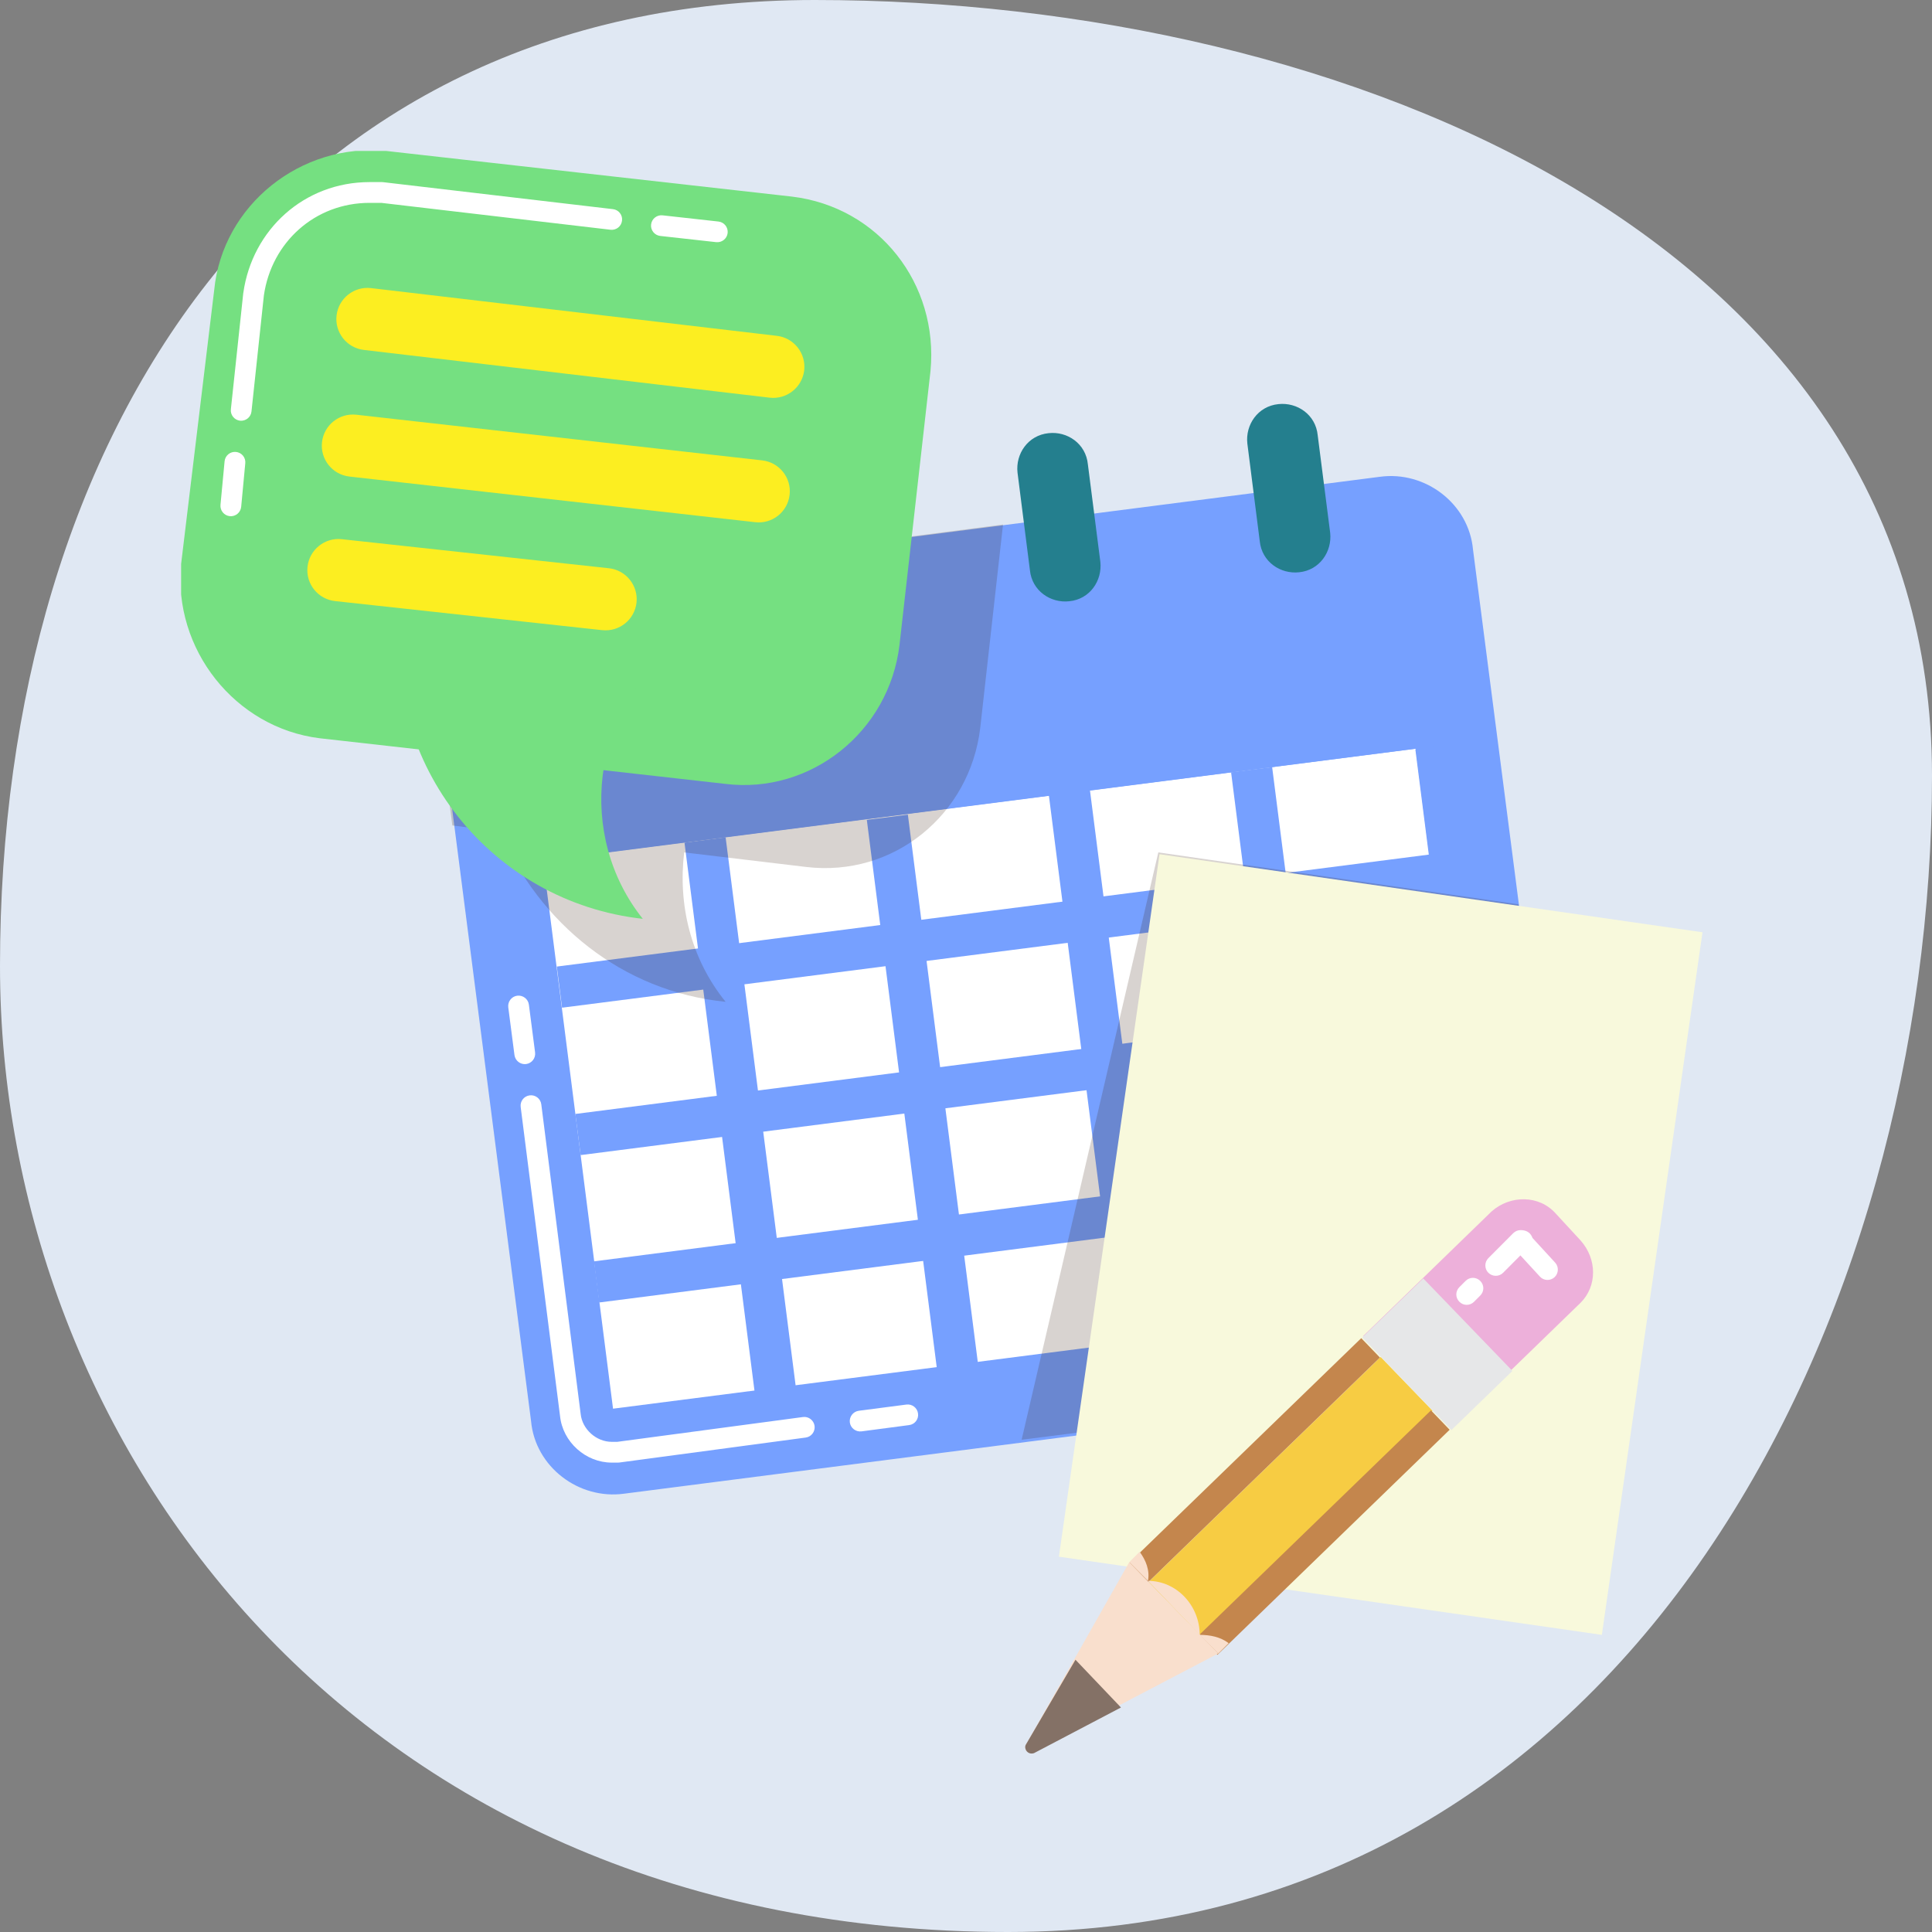
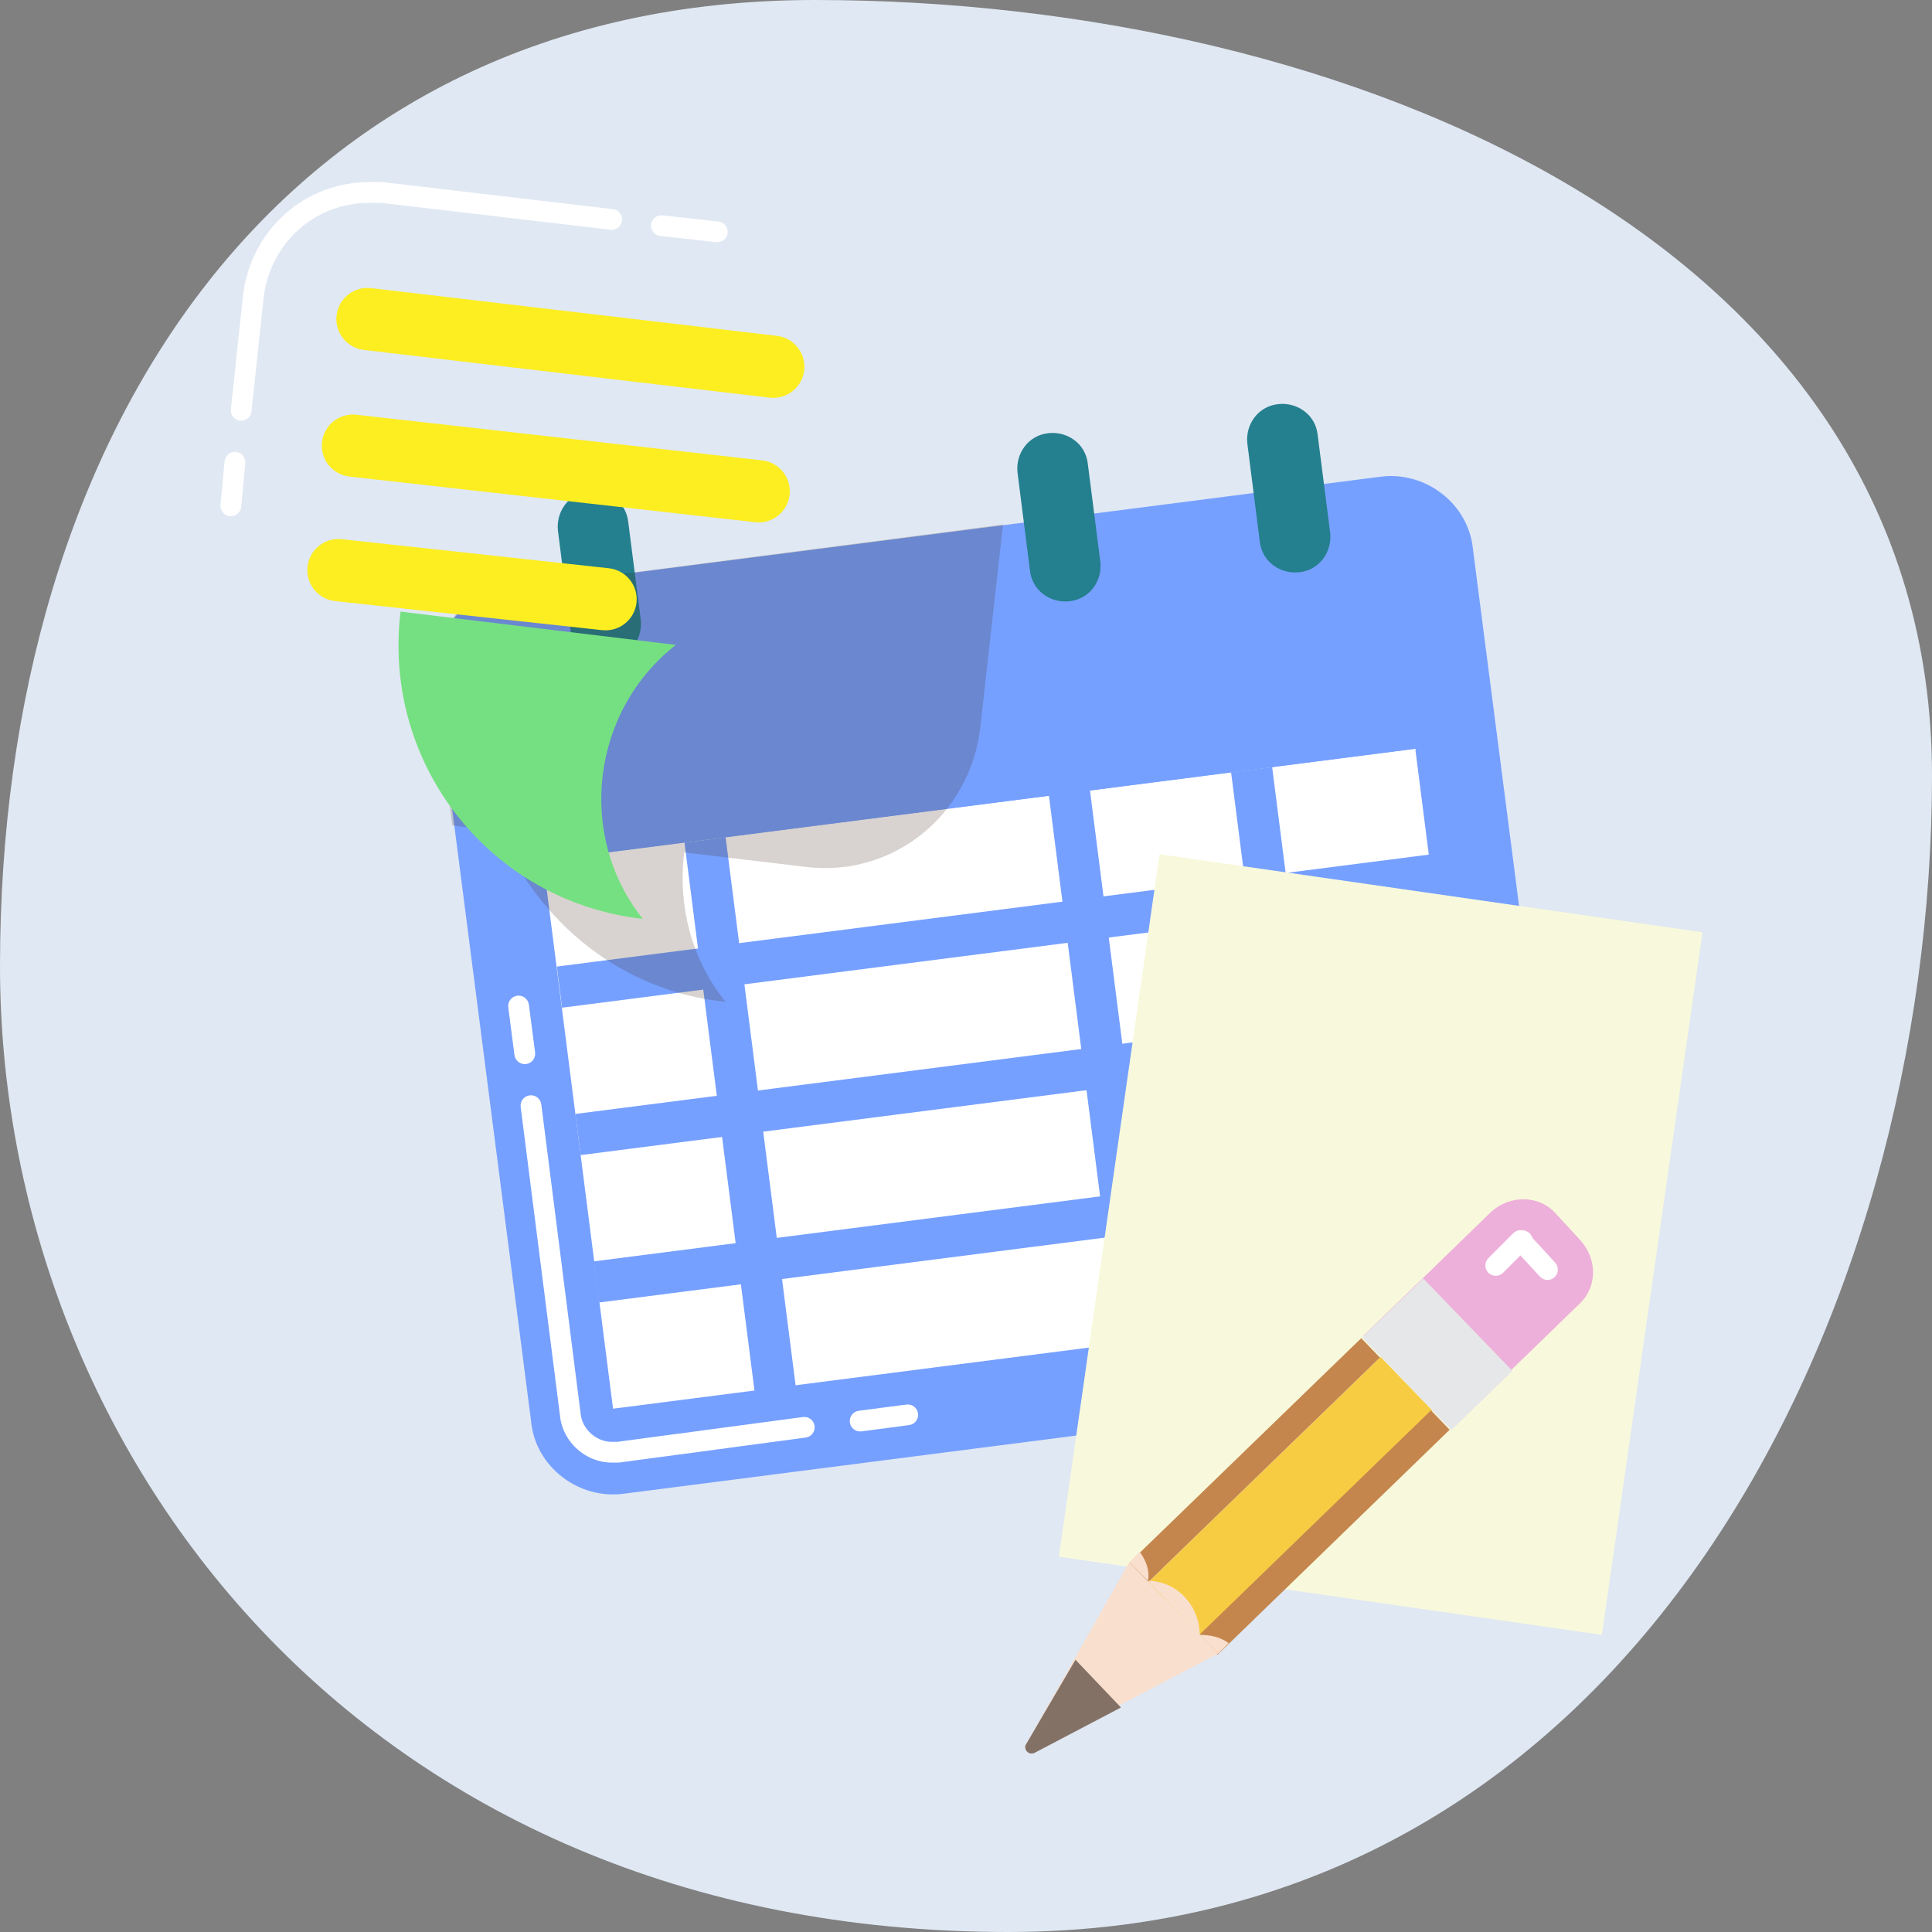
<svg xmlns="http://www.w3.org/2000/svg" width="24" height="24" viewBox="0 0 24 24" fill="none">
  <rect x="0" y="0" width="24" height="24" fill="#808080" stroke="none" />
  <path d="M0 12C0 17.967 4.452 24 12.522 24C20.333 24 24 16.263 24 9.636C24 3.009 16.749 0 10.122 0C3.494 0 0 5.373 0 12Z" fill="#E0E8F3" />
  <g clip-path="url(#clip0)">
    <path d="M18.581 17.163L7.754 18.555C7.188 18.633 6.648 18.22 6.597 17.653L5.414 8.475C5.336 7.908 5.748 7.366 6.314 7.315L17.14 5.923C17.706 5.845 18.246 6.258 18.298 6.825L19.481 15.977C19.558 16.57 19.146 17.086 18.581 17.163Z" fill="#76A0FF" />
    <path d="M7.574 8.191C7.342 8.217 7.111 8.063 7.085 7.805L6.931 6.593C6.905 6.361 7.06 6.129 7.317 6.103C7.548 6.077 7.78 6.232 7.805 6.49L7.96 7.702C7.985 7.959 7.805 8.166 7.574 8.191Z" fill="#247F8E" />
-     <path d="M10.428 7.83C10.197 7.856 9.966 7.702 9.94 7.444L9.786 6.258C9.76 6.026 9.914 5.794 10.171 5.768C10.403 5.742 10.634 5.897 10.66 6.155L10.814 7.366C10.84 7.573 10.66 7.805 10.428 7.83Z" fill="#247F8E" />
    <path d="M13.283 7.469C13.052 7.495 12.82 7.341 12.794 7.083L12.64 5.871C12.614 5.639 12.769 5.407 13.026 5.381C13.257 5.355 13.489 5.51 13.514 5.768L13.669 6.98C13.694 7.212 13.54 7.444 13.283 7.469Z" fill="#247F8E" />
    <path d="M16.138 7.109C15.906 7.134 15.675 6.98 15.649 6.722L15.495 5.51C15.469 5.278 15.624 5.046 15.881 5.02C16.112 4.995 16.344 5.149 16.369 5.407L16.524 6.619C16.549 6.851 16.395 7.083 16.138 7.109Z" fill="#247F8E" />
    <path d="M17.587 9.301L6.746 10.693L7.618 17.52L18.459 16.129L17.587 9.301Z" fill="white" />
    <path d="M18.45 16.108L7.609 17.5L7.674 18.011L18.515 16.619L18.45 16.108Z" fill="#76A0FF" />
    <path d="M18.219 14.277L7.378 15.669L7.443 16.18L18.284 14.789L18.219 14.277Z" fill="#76A0FF" />
    <path d="M17.989 12.446L7.147 13.838L7.213 14.349L18.054 12.958L17.989 12.446Z" fill="#76A0FF" />
    <path d="M17.758 10.615L6.917 12.007L6.982 12.518L17.823 11.127L17.758 10.615Z" fill="#76A0FF" />
    <path d="M17.527 8.788L6.686 10.176L6.751 10.688L17.593 9.299L17.527 8.788Z" fill="#76A0FF" />
    <path d="M6.724 10.689L6.214 10.754L7.088 17.582L7.598 17.516L6.724 10.689Z" fill="#76A0FF" />
    <path d="M9.014 10.402L8.503 10.468L9.375 17.296L9.886 17.23L9.014 10.402Z" fill="#76A0FF" />
-     <path d="M11.278 10.12L10.768 10.185L11.64 17.013L12.15 16.948L11.278 10.12Z" fill="#76A0FF" />
    <path d="M13.539 9.811L13.029 9.877L13.901 16.704L14.411 16.639L13.539 9.811Z" fill="#76A0FF" />
    <path d="M15.803 9.529L15.293 9.594L16.165 16.422L16.675 16.357L15.803 9.529Z" fill="#76A0FF" />
    <path d="M18.092 9.242L17.582 9.308L18.454 16.136L18.964 16.07L18.092 9.242Z" fill="#76A0FF" />
-     <path opacity="0.2" d="M19.481 15.977L18.863 11.234L14.389 10.589L12.691 17.885L18.581 17.137C19.146 17.086 19.558 16.57 19.481 15.977Z" fill="#3C2415" />
    <path opacity="0.2" d="M9.014 12.445C8.577 11.904 8.422 11.234 8.499 10.589L10.017 10.77C11.097 10.898 12.048 10.125 12.177 9.042L12.46 6.516L6.288 7.315C5.722 7.392 5.311 7.908 5.388 8.475L5.619 10.254L6.211 10.331C6.699 11.466 7.728 12.316 9.014 12.445Z" fill="#3C2415" />
    <path d="M21.149 11.581L14.404 10.611L13.154 19.338L19.899 20.309L21.149 11.581Z" fill="#F8F9DC" />
    <path d="M17.795 17.524L17.151 16.857L14.267 19.652L14.91 20.32L17.795 17.524Z" fill="#F7CC43" />
    <path d="M14.891 20.316L15.123 20.557L18.008 17.761L17.776 17.52L14.891 20.316Z" fill="#C4864D" />
    <path d="M14.025 19.418L14.258 19.659L17.142 16.864L16.91 16.623L14.025 19.418Z" fill="#C4864D" />
    <path d="M12.743 21.675L14.028 19.406L15.134 20.54L12.82 21.752C12.768 21.804 12.717 21.726 12.743 21.675Z" fill="#F9DFCD" />
    <path d="M14.26 19.638C14.62 19.638 14.903 19.948 14.903 20.308L14.26 19.638Z" fill="#F9DFCD" />
    <path d="M15.263 20.412L15.134 20.541L14.903 20.309C15.031 20.309 15.16 20.334 15.263 20.412Z" fill="#F9DFCD" />
    <path d="M14.157 19.277L14.028 19.406L14.26 19.638C14.286 19.509 14.234 19.38 14.157 19.277Z" fill="#F9DFCD" />
    <path d="M12.742 21.675L13.36 20.618L13.925 21.211L12.845 21.778C12.768 21.804 12.717 21.726 12.742 21.675Z" fill="#847166" />
    <path d="M19.635 15.41L19.326 15.075C19.12 14.843 18.761 14.843 18.529 15.049L16.935 16.596L18.04 17.73L19.635 16.183C19.841 15.977 19.841 15.642 19.635 15.41Z" fill="#EDB0DA" />
    <path d="M18.788 17.03L17.68 15.881L16.922 16.615L18.03 17.765L18.788 17.03Z" fill="#E6E7E8" />
-     <path d="M9.013 9.738L3.973 9.171C2.919 9.042 2.147 8.062 2.25 7.005L2.661 3.602C2.764 2.545 3.742 1.772 4.796 1.875L9.836 2.442C10.916 2.571 11.662 3.525 11.559 4.608L11.174 8.011C11.045 9.094 10.068 9.867 9.013 9.738Z" fill="#75E081" />
    <path d="M8.396 8.011C7.342 8.836 7.162 10.383 7.985 11.414C6.107 11.207 4.744 9.506 4.976 7.598L8.396 8.011Z" fill="#75E081" />
    <path fill-rule="evenodd" clip-rule="evenodd" d="M3.82 7.041C3.843 6.829 4.034 6.675 4.246 6.698L7.564 7.059C7.776 7.082 7.93 7.273 7.907 7.486C7.883 7.698 7.693 7.851 7.48 7.828L4.163 7.467C3.95 7.444 3.797 7.253 3.82 7.041Z" fill="#FCEE21" />
    <path fill-rule="evenodd" clip-rule="evenodd" d="M4 5.493C4.024 5.28 4.215 5.128 4.428 5.152L9.468 5.719C9.68 5.743 9.833 5.934 9.809 6.146C9.785 6.359 9.594 6.511 9.382 6.487L4.341 5.92C4.129 5.896 3.976 5.705 4 5.493Z" fill="#FCEE21" />
    <path fill-rule="evenodd" clip-rule="evenodd" d="M4.181 3.918C4.206 3.706 4.398 3.554 4.61 3.579L9.651 4.172C9.863 4.197 10.014 4.389 9.99 4.601C9.965 4.813 9.772 4.965 9.56 4.94L4.52 4.347C4.308 4.322 4.156 4.13 4.181 3.918Z" fill="#FCEE21" />
    <path fill-rule="evenodd" clip-rule="evenodd" d="M6.425 12.369C6.496 12.36 6.561 12.41 6.57 12.48L6.647 13.073C6.656 13.144 6.607 13.208 6.536 13.218C6.465 13.227 6.401 13.177 6.391 13.107L6.314 12.514C6.305 12.443 6.355 12.378 6.425 12.369Z" fill="white" />
    <path fill-rule="evenodd" clip-rule="evenodd" d="M6.58 13.607C6.651 13.598 6.715 13.648 6.724 13.718L7.213 17.563C7.232 17.754 7.407 17.911 7.599 17.911H7.668L9.974 17.603C10.044 17.593 10.109 17.643 10.119 17.713C10.128 17.784 10.079 17.849 10.008 17.858L7.693 18.168C7.688 18.168 7.682 18.169 7.676 18.169H7.599C7.277 18.169 6.99 17.914 6.957 17.59L6.468 13.751C6.459 13.68 6.509 13.616 6.58 13.607Z" fill="white" />
    <path fill-rule="evenodd" clip-rule="evenodd" d="M11.404 17.559C11.414 17.63 11.364 17.694 11.293 17.703L10.702 17.781C10.631 17.79 10.566 17.74 10.557 17.67C10.548 17.599 10.598 17.535 10.668 17.525L11.26 17.448C11.33 17.439 11.395 17.488 11.404 17.559Z" fill="white" />
    <path fill-rule="evenodd" clip-rule="evenodd" d="M8.088 2.789C8.096 2.718 8.16 2.667 8.231 2.675L8.925 2.752C8.996 2.76 9.047 2.824 9.039 2.895C9.031 2.965 8.967 3.016 8.896 3.008L8.202 2.931C8.131 2.923 8.08 2.859 8.088 2.789Z" fill="white" />
    <path fill-rule="evenodd" clip-rule="evenodd" d="M3.278 3.67L3.124 5.111C3.117 5.182 3.053 5.233 2.982 5.226C2.912 5.218 2.86 5.155 2.868 5.084L3.022 3.64C3.022 3.639 3.023 3.637 3.023 3.636C3.134 2.853 3.778 2.262 4.591 2.262H4.745C4.75 2.262 4.755 2.262 4.76 2.263L7.614 2.598C7.685 2.606 7.736 2.67 7.727 2.741C7.719 2.812 7.655 2.862 7.584 2.854L4.737 2.52H4.591C3.912 2.52 3.373 3.01 3.278 3.67Z" fill="white" />
    <path fill-rule="evenodd" clip-rule="evenodd" d="M2.931 5.614C3.002 5.621 3.054 5.684 3.047 5.754L2.996 6.296C2.989 6.367 2.926 6.419 2.855 6.412C2.784 6.405 2.732 6.342 2.739 6.271L2.79 5.73C2.797 5.659 2.86 5.607 2.931 5.614Z" fill="white" />
    <path fill-rule="evenodd" clip-rule="evenodd" d="M18.887 15.595L18.672 15.811C18.622 15.861 18.54 15.861 18.489 15.811C18.439 15.761 18.439 15.679 18.489 15.629L18.772 15.345L18.772 15.345L18.798 15.319C18.822 15.295 18.855 15.281 18.889 15.281C18.89 15.281 18.89 15.281 18.89 15.281C18.895 15.281 18.907 15.281 18.918 15.283C18.93 15.284 18.969 15.289 19.003 15.322C19.021 15.341 19.031 15.361 19.037 15.378L19.318 15.684C19.366 15.736 19.363 15.818 19.311 15.866C19.258 15.914 19.177 15.911 19.129 15.858L18.887 15.595Z" fill="white" />
-     <path fill-rule="evenodd" clip-rule="evenodd" d="M18.388 15.912C18.439 15.962 18.439 16.044 18.388 16.094L18.311 16.171C18.261 16.222 18.179 16.222 18.129 16.171C18.078 16.121 18.078 16.04 18.129 15.989L18.206 15.912C18.256 15.861 18.338 15.861 18.388 15.912Z" fill="white" />
  </g>
  <defs>
    <clipPath id="clip0">
      <rect width="20.625" height="20.625" fill="white" transform="translate(2.25 1.875)" />
    </clipPath>
  </defs>
</svg>